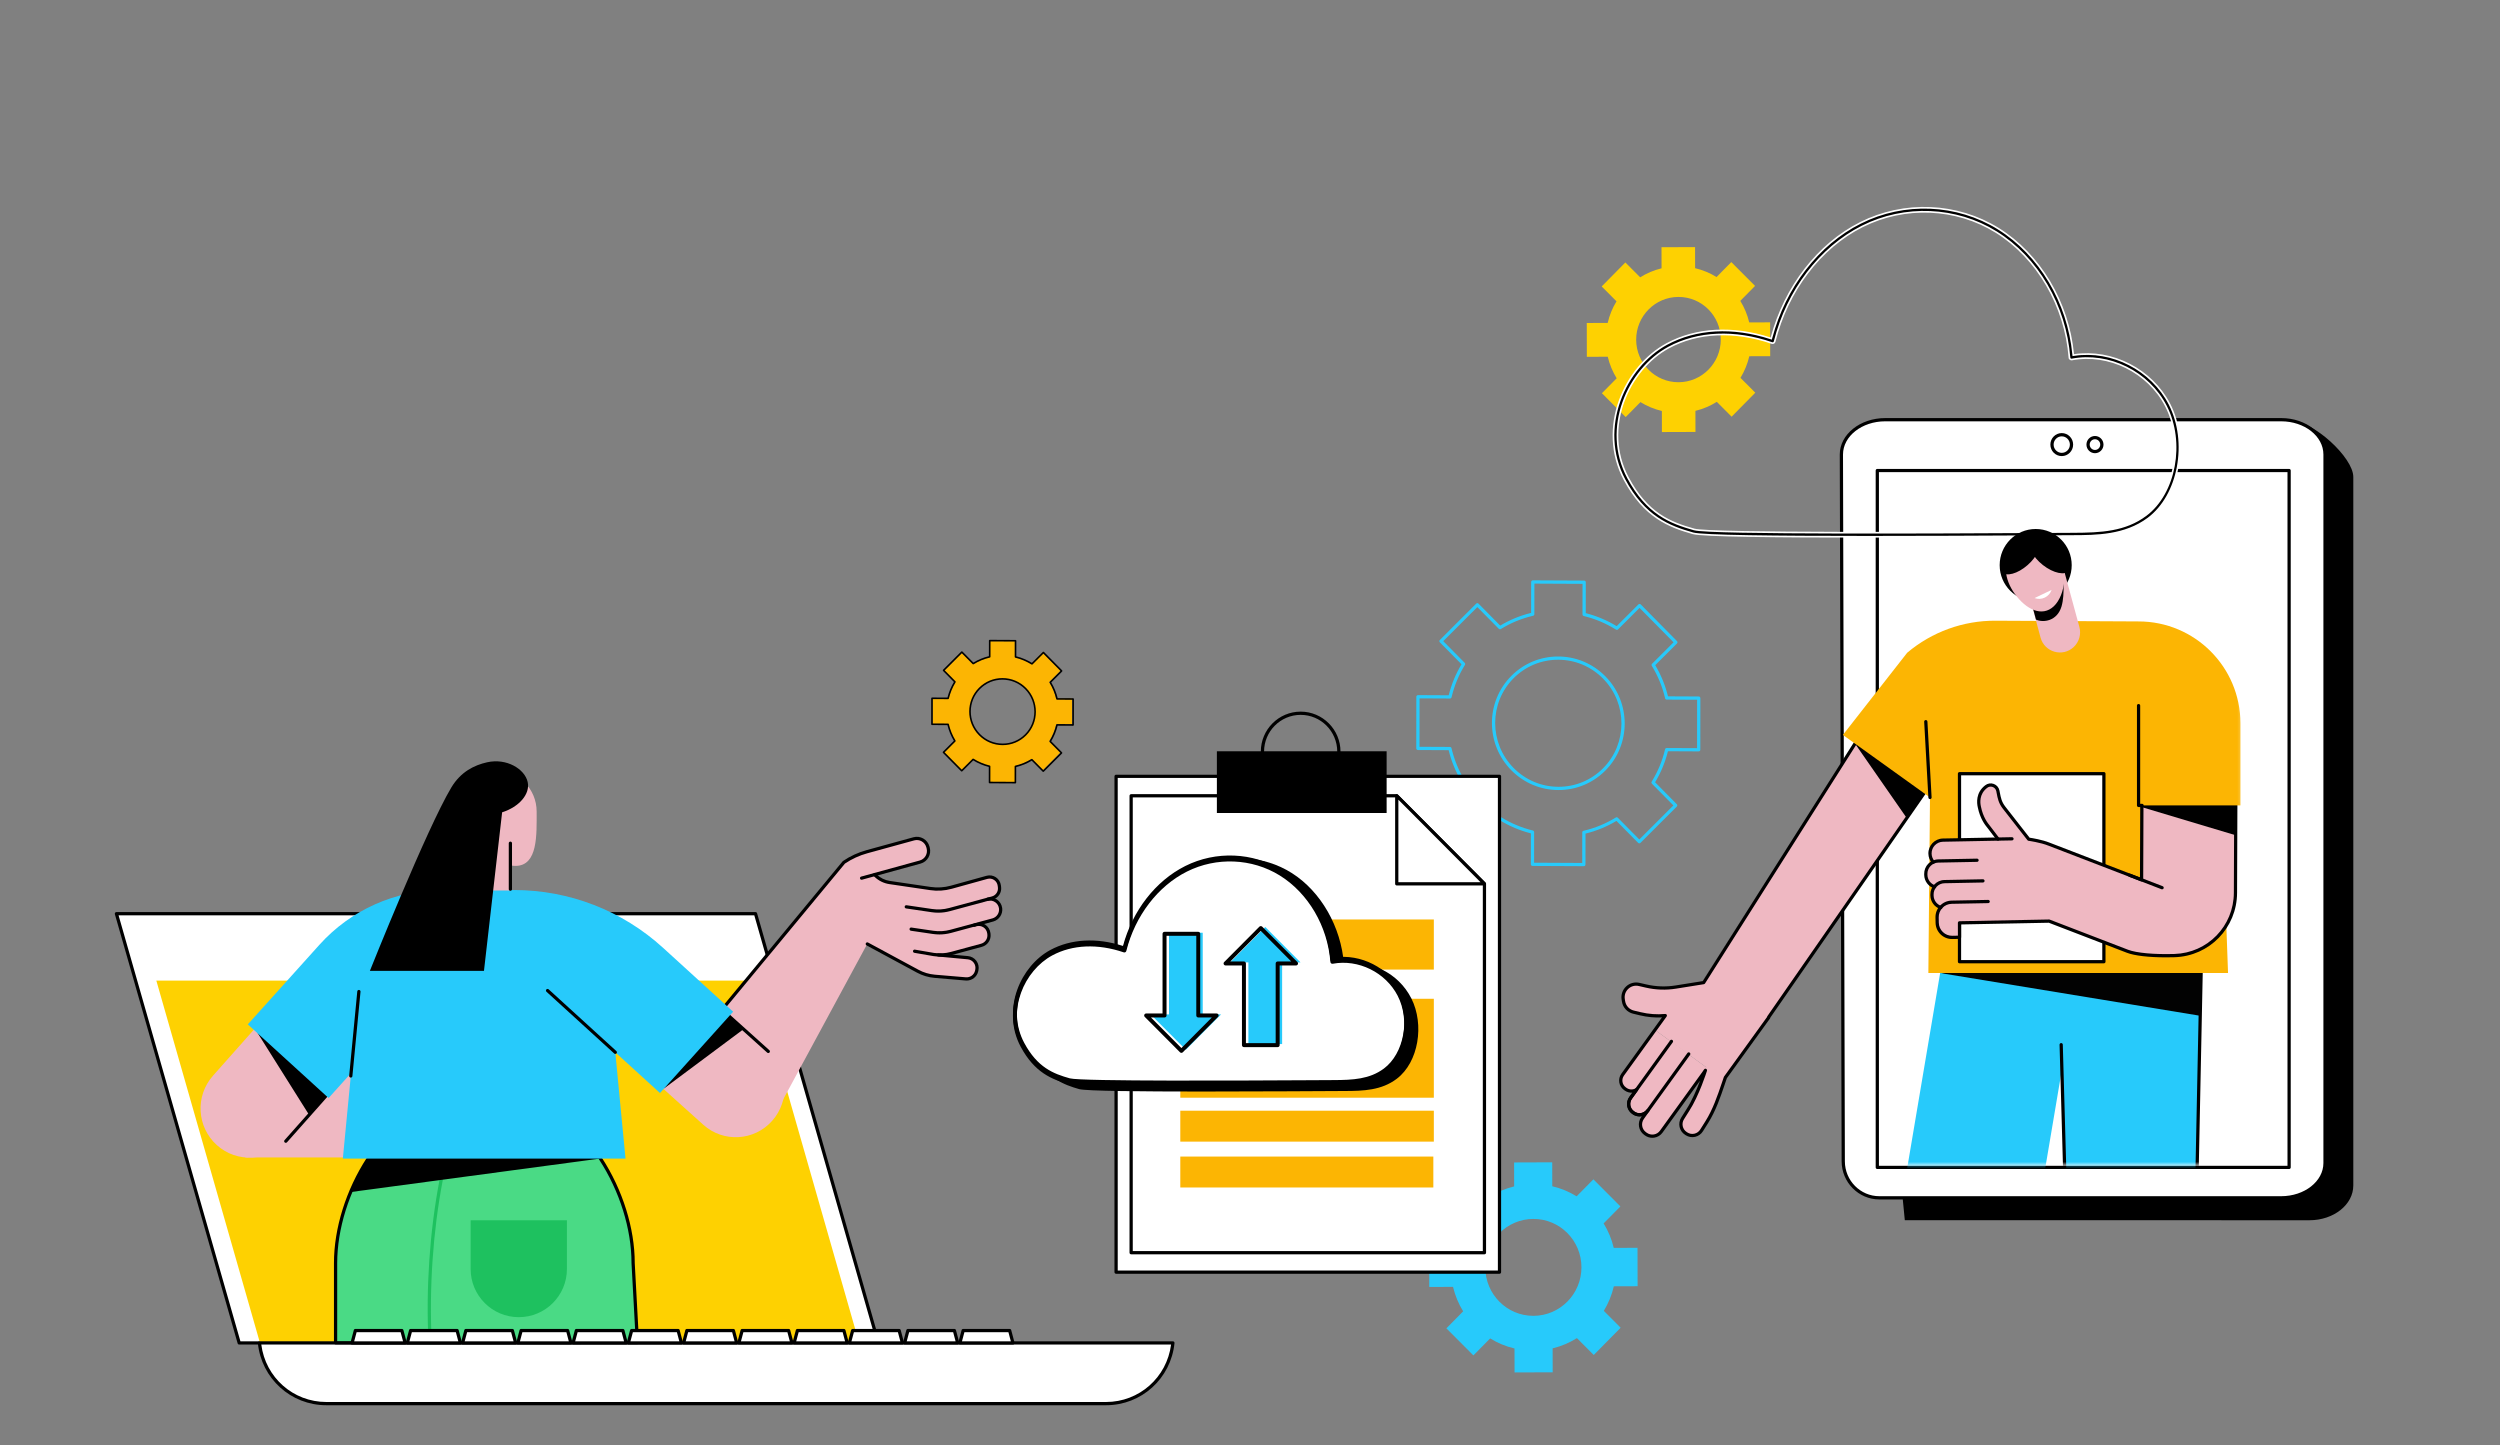
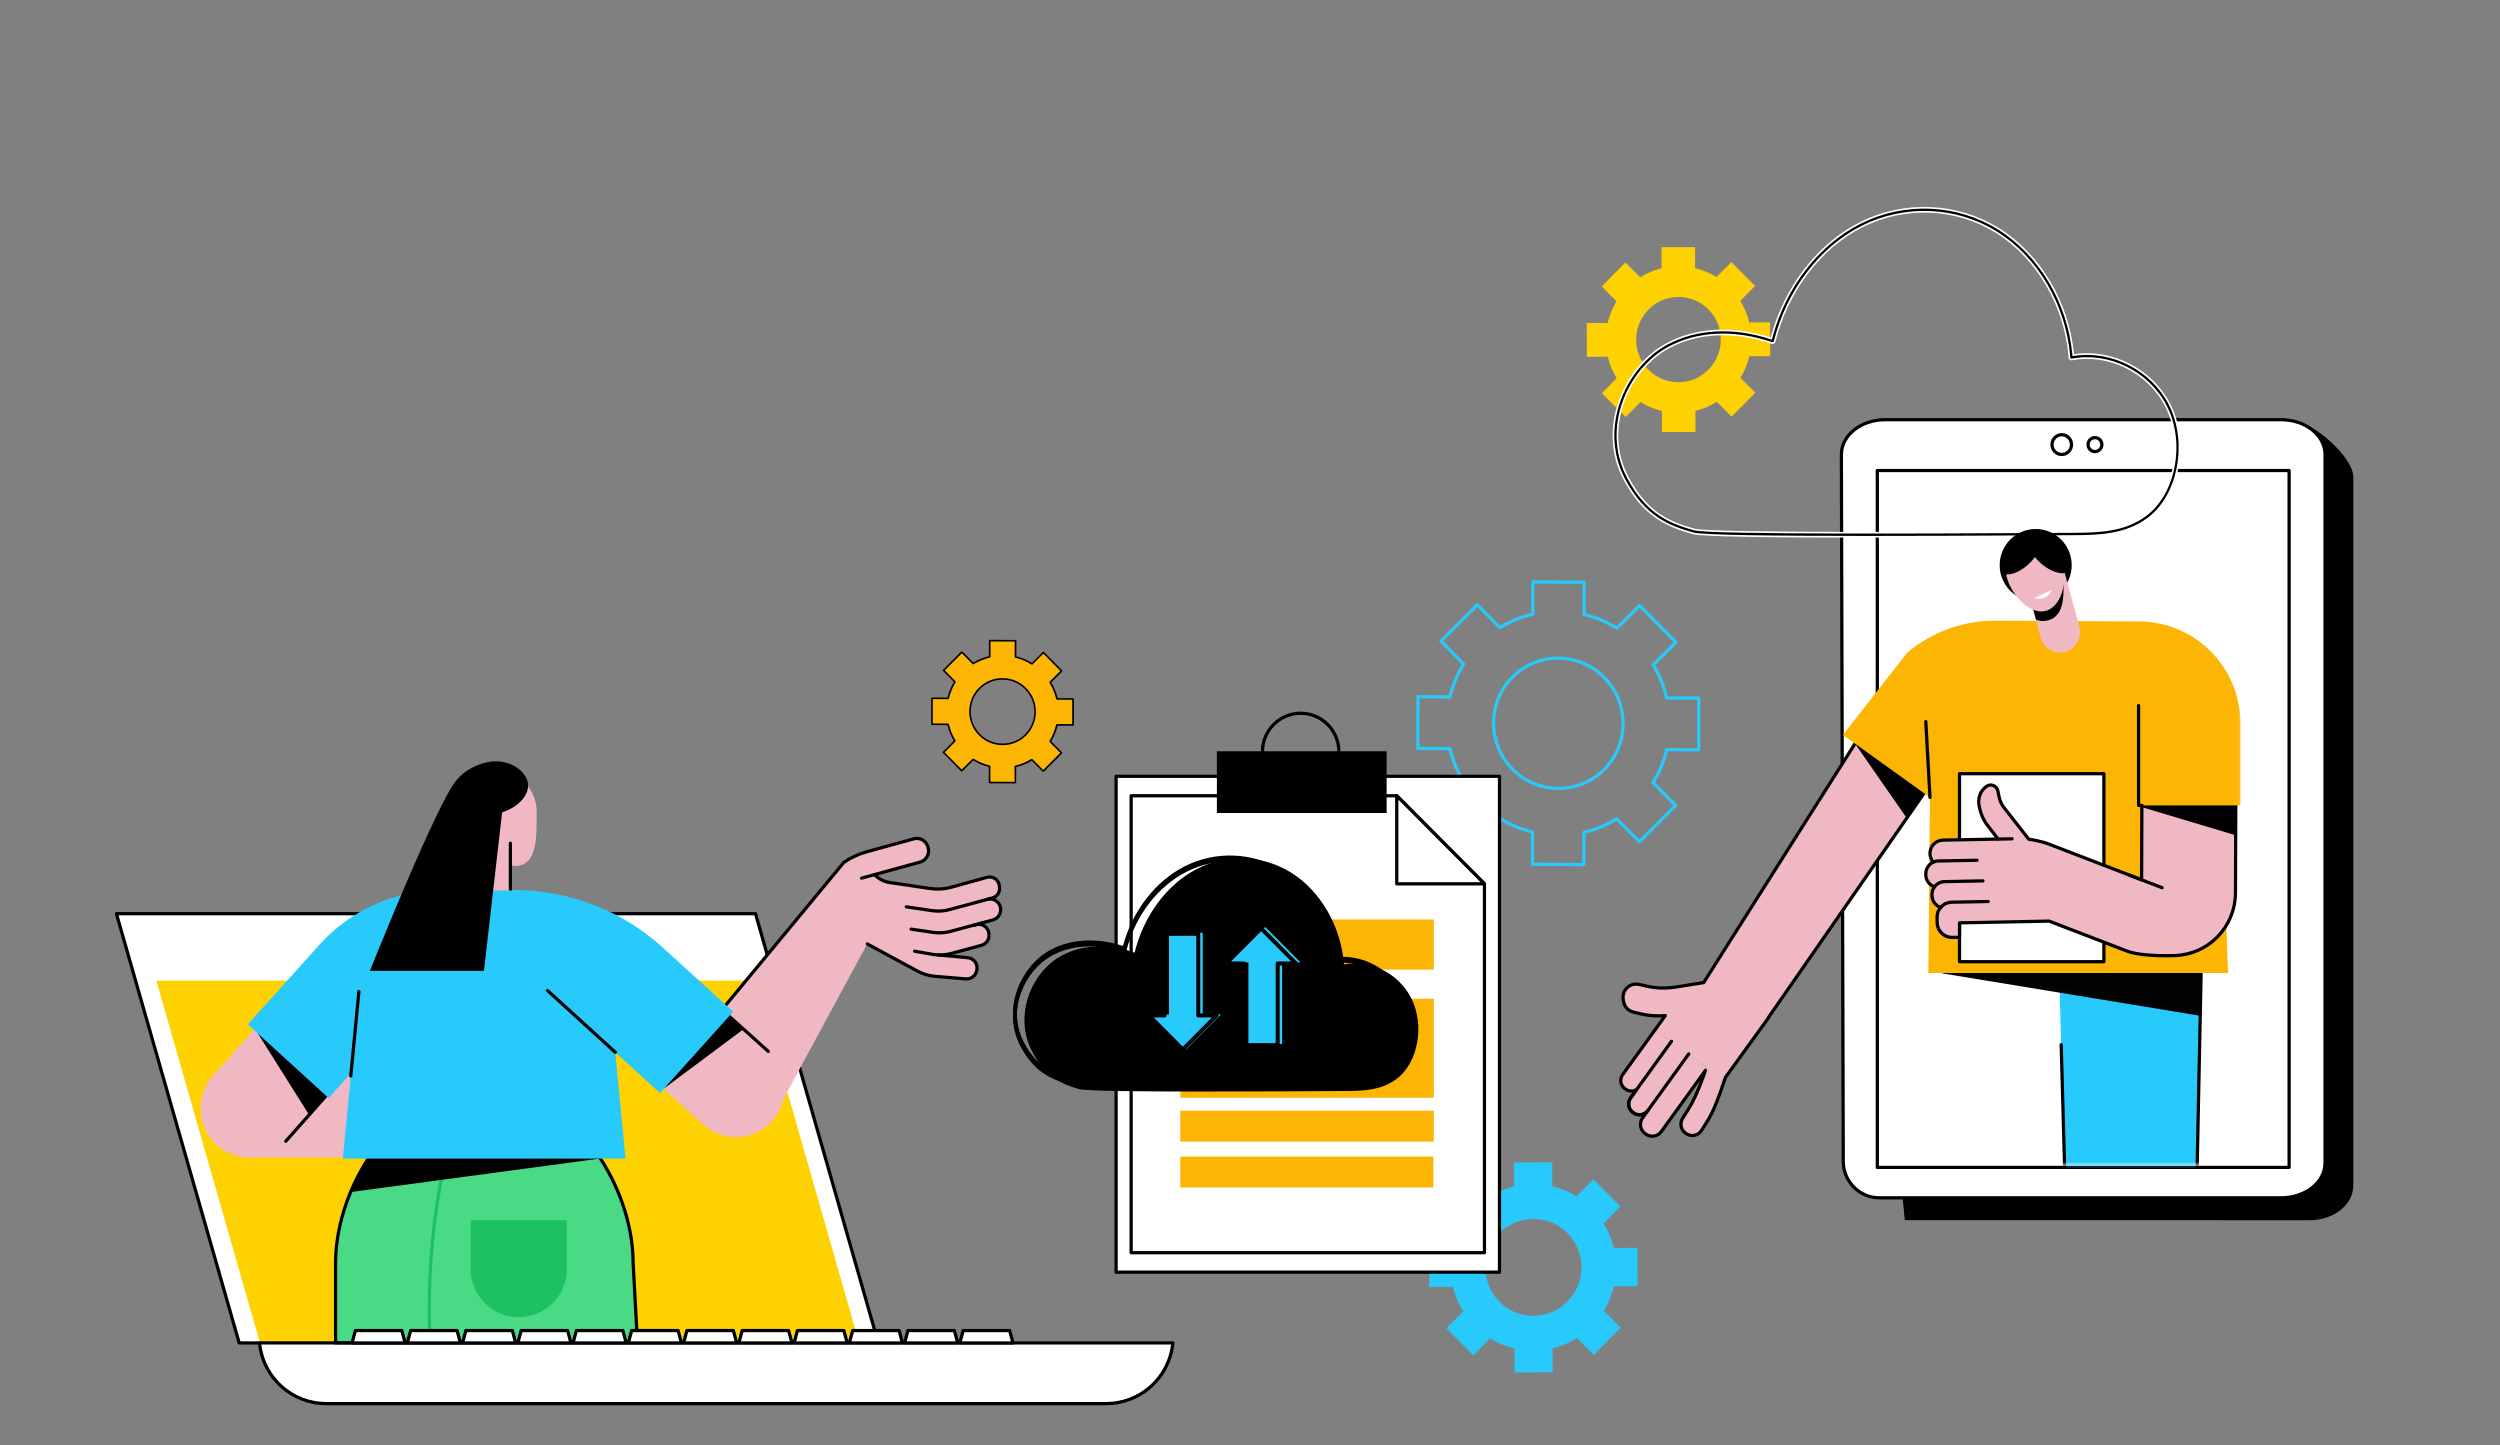
<svg xmlns="http://www.w3.org/2000/svg" width="737" height="426" viewBox="0 0 737 426" fill="none">
  <rect x="0" y="0" width="737" height="426" fill="#808080" stroke="none" />
  <path d="M274.907 206.056L274.923 213.662L279.614 213.646C280.025 215.385 280.708 217.016 281.614 218.491L278.303 221.856L283.636 227.215L286.947 223.85C288.411 224.759 290.029 225.44 291.753 225.844L291.762 230.585L299.289 230.558L299.279 225.818C300.999 225.401 302.614 224.708 304.074 223.79L307.399 227.132L312.709 221.734L309.384 218.393C310.286 216.911 310.96 215.275 311.364 213.534L316.055 213.518L316.039 205.912L311.347 205.928C310.937 204.189 310.254 202.558 309.348 201.083L312.659 197.718L307.326 192.359L304.015 195.724C302.551 194.815 300.933 194.134 299.209 193.73L299.199 188.989L291.673 189.016L291.683 193.756C289.963 194.173 288.348 194.866 286.888 195.784L283.563 192.442L278.253 197.84L281.578 201.181C280.676 202.663 280.001 204.299 279.598 206.04L274.907 206.056ZM295.459 200.196C300.701 200.177 304.959 204.457 304.969 209.755C304.981 215.053 300.741 219.362 295.499 219.38C290.257 219.398 285.999 215.119 285.989 209.821C285.98 204.525 290.219 200.214 295.459 200.196Z" fill="#FCB503" />
  <path d="M467.779 95.217L467.801 105.187L473.966 105.165C474.505 107.444 475.403 109.582 476.595 111.516L472.242 115.926L479.251 122.951L483.603 118.541C485.527 119.732 487.653 120.624 489.918 121.155L489.931 127.368L499.823 127.334L499.81 121.12C502.07 120.574 504.192 119.665 506.112 118.462L510.481 122.842L517.459 115.768L513.09 111.387C514.275 109.445 515.162 107.301 515.692 105.019L521.857 104.998L521.835 95.028L515.67 95.05C515.131 92.771 514.233 90.633 513.042 88.699L517.394 84.289L510.386 77.264L506.033 81.674C504.11 80.483 501.983 79.591 499.718 79.06L499.705 72.847L489.814 72.882L489.827 79.095C487.566 79.641 485.444 80.55 483.525 81.753L479.155 77.373L472.177 84.447L476.547 88.828C475.362 90.77 474.475 92.914 473.945 95.196L467.779 95.217ZM494.79 87.536C501.679 87.512 507.275 93.121 507.288 100.065C507.303 107.009 501.731 112.658 494.842 112.681C487.953 112.705 482.358 107.096 482.344 100.152C482.331 93.21 487.903 87.56 494.79 87.536Z" fill="#FED101" />
  <path d="M421.324 368.066L421.349 379.393L428.353 379.368C428.966 381.958 429.986 384.387 431.339 386.583L426.395 391.594L434.358 399.575L439.302 394.564C441.488 395.919 443.904 396.932 446.477 397.534L446.492 404.594L457.73 404.554L457.715 397.495C460.284 396.875 462.694 395.842 464.875 394.475L469.839 399.452L477.768 391.414L472.803 386.437C474.149 384.231 475.157 381.795 475.76 379.203L482.764 379.178L482.739 367.851L475.735 367.876C475.122 365.286 474.102 362.857 472.749 360.661L477.693 355.65L469.731 347.668L464.786 352.679C462.6 351.325 460.185 350.312 457.611 349.709L457.596 342.65L446.359 342.689L446.373 349.749C443.805 350.369 441.394 351.402 439.213 352.768L434.249 347.792L426.321 355.83L431.285 360.806C429.939 363.013 428.931 365.449 428.329 368.041L421.324 368.066ZM452.012 359.339C459.839 359.311 466.196 365.684 466.211 373.574C466.228 381.463 459.898 387.881 452.071 387.908C444.244 387.935 437.887 381.562 437.872 373.673C437.857 365.785 444.188 359.366 452.012 359.339Z" fill="#27CAFB" />
  <path d="M299.333 230.961H299.332L291.72 230.923C291.588 230.922 291.481 230.815 291.481 230.683L291.487 226.099C289.87 225.688 288.331 225.04 286.909 224.171L283.685 227.393C283.64 227.438 283.579 227.463 283.514 227.463C283.514 227.463 283.514 227.463 283.513 227.463C283.449 227.463 283.388 227.437 283.343 227.392L277.967 221.953C277.874 221.859 277.874 221.707 277.968 221.614L281.193 218.391C280.336 216.955 279.702 215.404 279.302 213.774L274.744 213.751C274.612 213.75 274.505 213.643 274.505 213.511L274.513 205.856C274.513 205.793 274.538 205.731 274.584 205.686C274.629 205.641 274.69 205.616 274.754 205.616H274.755L279.311 205.639C279.714 204.015 280.352 202.47 281.211 201.043L277.993 197.787C277.9 197.693 277.9 197.541 277.994 197.448L283.382 192.063C283.427 192.018 283.488 191.992 283.553 191.992C283.553 191.992 283.553 191.992 283.554 191.992C283.618 191.992 283.679 192.018 283.724 192.063L286.942 195.318C288.365 194.463 289.905 193.831 291.523 193.436L291.528 188.853C291.528 188.789 291.553 188.727 291.599 188.682C291.644 188.637 291.705 188.612 291.768 188.612H291.769L299.381 188.651C299.513 188.652 299.62 188.759 299.62 188.891L299.615 193.475C301.232 193.887 302.77 194.534 304.192 195.404L307.416 192.182C307.461 192.137 307.522 192.111 307.587 192.111C307.587 192.111 307.587 192.111 307.588 192.111C307.652 192.111 307.714 192.137 307.758 192.182L313.135 197.621C313.227 197.715 313.227 197.867 313.133 197.96L309.908 201.183C310.765 202.619 311.4 204.17 311.8 205.8L316.357 205.823C316.49 205.824 316.597 205.931 316.597 206.063L316.588 213.717C316.588 213.781 316.563 213.843 316.517 213.888C316.472 213.933 316.411 213.958 316.348 213.958H316.347L311.791 213.935C311.388 215.56 310.749 217.104 309.89 218.531L313.108 221.787C313.201 221.881 313.201 222.033 313.107 222.126L307.719 227.511C307.674 227.556 307.613 227.582 307.549 227.582C307.549 227.582 307.549 227.582 307.547 227.582C307.483 227.582 307.422 227.556 307.377 227.511L304.16 224.256C302.735 225.111 301.196 225.743 299.579 226.138L299.573 230.721C299.573 230.784 299.548 230.847 299.502 230.891C299.457 230.936 299.396 230.961 299.333 230.961ZM291.962 230.442L299.093 230.478L299.098 225.947C299.098 225.835 299.176 225.738 299.284 225.713C300.98 225.318 302.591 224.657 304.07 223.745C304.165 223.686 304.289 223.702 304.367 223.782L307.549 226.999L312.597 221.954L309.415 218.734C309.337 218.655 309.323 218.533 309.381 218.439C310.296 216.957 310.964 215.341 311.367 213.637C311.392 213.528 311.489 213.452 311.601 213.452H311.602L316.106 213.475L316.114 206.302L311.607 206.279C311.496 206.279 311.4 206.202 311.375 206.094C310.976 204.385 310.312 202.762 309.399 201.271C309.341 201.176 309.356 201.054 309.434 200.976L312.623 197.789L307.585 192.692L304.397 195.879C304.318 195.958 304.195 195.971 304.1 195.912C302.622 194.987 301.013 194.308 299.317 193.897C299.208 193.871 299.133 193.775 299.133 193.663L299.138 189.13L292.008 189.095L292.002 193.626C292.002 193.737 291.925 193.835 291.816 193.86C290.12 194.254 288.508 194.916 287.03 195.827C286.935 195.886 286.812 195.871 286.733 195.791L283.552 192.573L278.503 197.619L281.686 200.839C281.763 200.917 281.777 201.04 281.72 201.134C280.804 202.616 280.136 204.231 279.733 205.935C279.708 206.044 279.611 206.121 279.5 206.121H279.498L274.994 206.099L274.986 213.271L279.493 213.294C279.604 213.294 279.701 213.372 279.726 213.48C280.124 215.188 280.789 216.812 281.701 218.302C281.759 218.397 281.745 218.52 281.666 218.597L278.477 221.785L283.516 226.881L286.704 223.696C286.782 223.617 286.906 223.603 287.001 223.662C288.478 224.588 290.087 225.267 291.784 225.678C291.892 225.704 291.967 225.8 291.967 225.912L291.962 230.442ZM295.588 219.677C295.578 219.677 295.567 219.677 295.557 219.677C292.922 219.67 290.445 218.628 288.585 216.745C284.753 212.869 284.761 206.594 288.601 202.757C290.45 200.91 292.904 199.893 295.512 199.893C295.522 199.893 295.533 199.893 295.543 199.893C298.178 199.901 300.655 200.942 302.516 202.826C306.348 206.701 306.34 212.976 302.5 216.814C300.65 218.662 298.198 219.677 295.588 219.677ZM295.512 200.375C293.031 200.375 290.698 201.341 288.941 203.098C285.288 206.749 285.281 212.719 288.927 216.407C290.698 218.199 293.052 219.189 295.559 219.196C295.569 219.196 295.579 219.196 295.589 219.196C298.07 219.196 300.404 218.23 302.16 216.474C305.814 212.822 305.82 206.852 302.175 203.163C300.404 201.372 298.048 200.382 295.542 200.374C295.531 200.375 295.521 200.375 295.512 200.375Z" fill="black" />
  <path d="M466.919 255.355H466.917L451.771 255.279C451.508 255.276 451.295 255.063 451.295 254.8L451.306 245.679C448.089 244.861 445.028 243.571 442.197 241.842L435.782 248.254C435.693 248.343 435.571 248.393 435.443 248.393C435.443 248.393 435.443 248.393 435.441 248.393C435.313 248.393 435.191 248.341 435.102 248.252L424.404 237.43C424.219 237.242 424.219 236.94 424.406 236.755L430.823 230.342C429.119 227.484 427.856 224.398 427.06 221.155L417.991 221.109C417.728 221.107 417.515 220.894 417.515 220.631L417.532 205.4C417.532 205.274 417.582 205.15 417.674 205.061C417.763 204.972 417.884 204.922 418.01 204.922H418.013L427.078 204.968C427.88 201.736 429.15 198.663 430.86 195.822L424.456 189.343C424.271 189.156 424.271 188.854 424.458 188.669L435.18 177.949C435.269 177.86 435.391 177.808 435.519 177.808C435.519 177.808 435.519 177.808 435.521 177.808C435.649 177.808 435.771 177.86 435.86 177.949L442.262 184.426C445.097 182.725 448.16 181.466 451.378 180.679L451.388 171.559C451.388 171.433 451.438 171.309 451.53 171.22C451.619 171.131 451.741 171.057 451.869 171.081L467.014 171.157C467.277 171.159 467.491 171.372 467.491 171.636L467.48 180.757C470.699 181.577 473.76 182.864 476.588 184.593L483.003 178.182C483.093 178.093 483.214 178.041 483.343 178.041C483.343 178.041 483.343 178.041 483.345 178.041C483.473 178.041 483.595 178.093 483.684 178.182L494.382 189.004C494.566 189.191 494.566 189.493 494.379 189.678L487.962 196.092C489.666 198.95 490.929 202.036 491.725 205.279L500.795 205.324C501.058 205.326 501.271 205.54 501.271 205.803L501.253 221.033C501.253 221.159 501.203 221.283 501.112 221.373C501.021 221.462 500.895 221.503 500.773 221.512L491.708 221.466C490.906 224.698 489.634 227.771 487.925 230.611L494.329 237.09C494.514 237.277 494.514 237.58 494.327 237.764L483.606 248.48C483.517 248.569 483.395 248.621 483.267 248.621C483.267 248.621 483.267 248.621 483.264 248.621C483.136 248.621 483.014 248.569 482.925 248.48L476.523 242.003C473.69 243.704 470.627 244.961 467.408 245.748L467.397 254.868C467.397 254.994 467.347 255.118 467.256 255.207C467.167 255.305 467.045 255.355 466.919 255.355ZM452.252 254.324L466.441 254.396L466.451 245.381C466.451 245.159 466.606 244.965 466.821 244.915C470.197 244.13 473.404 242.814 476.345 241.001C476.534 240.883 476.78 240.914 476.936 241.072L483.267 247.475L493.312 237.436L486.98 231.029C486.825 230.872 486.797 230.629 486.912 230.442C488.734 227.493 490.062 224.278 490.864 220.888C490.914 220.67 491.108 220.518 491.329 220.518H491.332L500.295 220.561L500.31 206.29L491.343 206.244C491.121 206.244 490.929 206.09 490.879 205.874C490.086 202.475 488.762 199.245 486.949 196.279C486.834 196.09 486.862 195.846 487.019 195.692L493.364 189.35L483.338 179.208L476.995 185.546C476.838 185.705 476.593 185.731 476.404 185.613C473.464 183.771 470.262 182.423 466.886 181.603C466.671 181.551 466.521 181.359 466.521 181.138L466.532 172.118L452.343 172.047L452.332 181.061C452.332 181.283 452.178 181.477 451.962 181.527C448.586 182.312 445.382 183.628 442.439 185.442C442.249 185.559 442.004 185.529 441.847 185.37L435.517 178.967L425.471 189.006L431.804 195.413C431.958 195.57 431.986 195.814 431.871 196.001C430.05 198.95 428.721 202.164 427.919 205.555C427.869 205.772 427.676 205.924 427.454 205.924H427.452L418.489 205.879L418.474 220.15L427.441 220.194C427.663 220.194 427.854 220.348 427.904 220.563C428.697 223.963 430.019 227.192 431.834 230.159C431.95 230.348 431.921 230.592 431.765 230.746L425.419 237.088L435.445 247.229L441.789 240.892C441.945 240.733 442.193 240.707 442.38 240.824C445.321 242.667 448.521 244.017 451.897 244.835C452.112 244.887 452.262 245.079 452.262 245.3L452.252 254.324ZM459.467 232.904C459.447 232.904 459.425 232.904 459.406 232.904C454.162 232.888 449.234 230.816 445.53 227.068C437.906 219.356 437.921 206.871 445.562 199.235C449.241 195.559 454.123 193.536 459.315 193.536C459.334 193.536 459.354 193.536 459.375 193.536C464.619 193.552 469.547 195.624 473.251 199.372C480.875 207.084 480.86 219.57 473.219 227.205C469.543 230.881 464.66 232.904 459.467 232.904ZM459.317 194.493C454.38 194.493 449.736 196.416 446.241 199.911C438.971 207.177 438.958 219.056 446.212 226.394C449.736 229.959 454.423 231.929 459.41 231.945C459.43 231.945 459.449 231.945 459.469 231.945C464.406 231.945 469.049 230.022 472.545 226.527C479.814 219.261 479.827 207.382 472.573 200.041C469.049 196.477 464.362 194.506 459.375 194.491C459.356 194.493 459.336 194.493 459.317 194.493Z" fill="#27CAFB" />
  <path d="M551.176 253.471V140.587C551.176 134.926 556.96 130.337 564.095 130.337L674.831 123.895C681.966 123.895 693.753 134.926 693.753 140.587V349.479C693.753 355.14 687.968 359.729 680.833 359.729L561.536 359.711L551.176 253.471Z" fill="black" />
  <path d="M542.841 133.976C542.841 128.315 548.626 123.726 555.76 123.726H672.499C679.633 123.726 685.418 128.315 685.418 133.976V342.867C685.418 348.528 679.633 353.117 672.499 353.117H554.026C548.163 353.117 543.406 348.313 543.391 342.375L542.841 133.976Z" fill="white" />
  <path d="M672.499 353.596H554.026C547.915 353.596 542.928 348.563 542.913 342.375L542.363 133.978C542.363 133.978 542.363 133.978 542.363 133.976C542.363 128.06 548.373 123.247 555.76 123.247H672.499C679.888 123.247 685.896 128.06 685.896 133.976V342.867C685.898 348.783 679.888 353.596 672.499 353.596ZM543.319 133.976L543.869 342.373C543.884 348.034 548.441 352.639 554.026 352.639H672.499C679.359 352.639 684.94 348.256 684.94 342.867V133.976C684.94 128.589 679.359 124.204 672.499 124.204H555.76C548.902 124.204 543.321 128.586 543.319 133.976Z" fill="black" />
  <path d="M674.831 138.713H553.43V344.15H674.831V138.713Z" fill="white" />
  <path d="M674.831 344.629H553.43C553.165 344.629 552.952 344.416 552.952 344.15V138.713C552.952 138.447 553.167 138.234 553.43 138.234H674.831C675.096 138.234 675.309 138.447 675.309 138.713V344.15C675.309 344.416 675.094 344.629 674.831 344.629ZM553.908 343.672H674.353V139.193H553.908V343.672Z" fill="black" />
  <path d="M607.806 133.98C609.394 133.98 610.682 132.676 610.682 131.068C610.682 129.46 609.394 128.156 607.806 128.156C606.217 128.156 604.929 129.46 604.929 131.068C604.929 132.676 606.217 133.98 607.806 133.98Z" fill="white" />
  <path d="M607.806 134.458C605.956 134.458 604.451 132.936 604.451 131.066C604.451 129.195 605.956 127.673 607.806 127.673C609.655 127.673 611.16 129.195 611.16 131.066C611.16 132.938 609.655 134.458 607.806 134.458ZM607.806 128.634C606.484 128.634 605.408 129.726 605.408 131.068C605.408 132.41 606.484 133.501 607.806 133.501C609.127 133.501 610.203 132.41 610.203 131.068C610.203 129.726 609.127 128.634 607.806 128.634Z" fill="black" />
  <path d="M617.597 133.127C618.719 133.127 619.629 132.205 619.629 131.068C619.629 129.93 618.719 129.008 617.597 129.008C616.474 129.008 615.564 129.93 615.564 131.068C615.564 132.205 616.474 133.127 617.597 133.127Z" fill="white" />
  <path d="M617.597 133.606C616.212 133.606 615.084 132.466 615.084 131.068C615.084 129.667 616.21 128.53 617.597 128.53C618.984 128.53 620.11 129.669 620.11 131.068C620.11 132.466 618.982 133.606 617.597 133.606ZM617.597 129.487C616.74 129.487 616.042 130.196 616.042 131.068C616.042 131.94 616.74 132.649 617.597 132.649C618.455 132.649 619.151 131.94 619.151 131.068C619.153 130.196 618.455 129.487 617.597 129.487Z" fill="black" />
  <path d="M442.049 228.861H329.023V375.029H442.049V228.861Z" fill="white" />
  <path d="M442.051 375.507H329.023C328.758 375.507 328.545 375.294 328.545 375.029V228.861C328.545 228.595 328.76 228.382 329.023 228.382H442.049C442.314 228.382 442.527 228.595 442.527 228.861V375.029C442.529 375.294 442.314 375.507 442.051 375.507ZM329.504 374.55H441.572V229.339H329.504V374.55Z" fill="black" />
  <path d="M333.46 369.292H437.614V260.557L411.764 234.598H333.46V369.292Z" fill="white" />
  <path d="M437.614 369.77H333.46C333.195 369.77 332.982 369.557 332.982 369.292V234.598C332.982 234.333 333.197 234.119 333.46 234.119H411.764C411.89 234.119 412.014 234.169 412.103 234.261L437.955 260.22C438.044 260.309 438.094 260.431 438.094 260.557V369.294C438.092 369.557 437.879 369.77 437.614 369.77ZM333.939 368.813H437.136V260.755L411.564 235.076H333.939V368.813Z" fill="black" />
  <path d="M422.694 271.059H347.954V285.833H422.694V271.059Z" fill="#FCB503" />
  <path d="M422.694 294.439H347.954V323.606H422.694V294.439Z" fill="#FCB503" />
  <path d="M422.694 327.436H347.954V336.553H422.694V327.436Z" fill="#FCB503" />
  <path d="M422.549 340.955H347.954V350.072H422.549V340.955Z" fill="#FCB503" />
  <path d="M408.777 221.477H358.736V239.674H408.777V221.477Z" fill="black" />
  <path d="M383.434 233.367C376.958 233.367 371.69 228.078 371.69 221.577C371.69 215.076 376.958 209.787 383.434 209.787C389.908 209.787 395.177 215.076 395.177 221.577C395.177 228.078 389.91 233.367 383.434 233.367ZM383.434 210.744C377.486 210.744 372.649 215.603 372.649 221.577C372.649 227.551 377.488 232.41 383.434 232.41C389.382 232.41 394.219 227.551 394.219 221.577C394.219 215.603 389.382 210.744 383.434 210.744Z" fill="black" />
  <path d="M437.614 260.557H411.764V234.598L437.614 260.557Z" fill="white" />
  <path d="M437.614 261.035H411.762C411.497 261.035 411.284 260.822 411.284 260.557V234.598C411.284 234.404 411.401 234.23 411.579 234.156C411.758 234.08 411.964 234.124 412.101 234.261L437.953 260.22C438.09 260.357 438.129 260.564 438.055 260.742C437.981 260.918 437.807 261.035 437.614 261.035ZM412.242 260.076H436.462L412.242 235.755V260.076Z" fill="black" />
  <path d="M70.515 395.899H258.922L222.725 269.359H34.317L70.515 395.899Z" fill="white" />
  <path d="M258.922 396.377H70.515C70.302 396.377 70.113 396.236 70.054 396.029L33.859 269.489C33.817 269.346 33.846 269.189 33.937 269.069C34.028 268.95 34.169 268.878 34.319 268.878H222.727C222.94 268.878 223.129 269.019 223.188 269.226L259.385 395.766C259.426 395.91 259.398 396.066 259.307 396.186C259.216 396.308 259.072 396.377 258.922 396.377ZM70.876 395.42H258.287L222.364 269.837H34.952L70.876 395.42Z" fill="black" />
  <path d="M76.547 395.562H253.185L222.727 289.08H46.087L76.547 395.562Z" fill="#FED101" />
  <path d="M345.767 395.899H76.493C77.521 406.058 86.039 413.787 96.208 413.787H326.05C336.219 413.787 344.739 406.058 345.767 395.899Z" fill="white" />
  <path d="M326.052 414.265H96.208C85.754 414.265 77.073 406.39 76.017 395.947C76.004 395.812 76.047 395.677 76.139 395.577C76.23 395.477 76.358 395.42 76.493 395.42H345.767C345.902 395.42 346.032 395.477 346.121 395.577C346.213 395.677 346.256 395.812 346.243 395.947C345.187 406.39 336.506 414.265 326.052 414.265ZM77.03 396.377C78.269 406.066 86.423 413.309 96.21 413.309H326.052C335.837 413.309 343.991 406.068 345.232 396.377H77.03Z" fill="black" />
  <path d="M127.738 299.868C129.592 299.868 131.095 298.358 131.095 296.497C131.095 294.635 129.592 293.126 127.738 293.126C125.885 293.126 124.382 294.635 124.382 296.497C124.382 298.358 125.885 299.868 127.738 299.868Z" fill="white" />
  <path d="M127.738 300.346C125.623 300.346 123.904 298.619 123.904 296.497C123.904 294.374 125.623 292.647 127.738 292.647C129.854 292.647 131.573 294.374 131.573 296.497C131.573 298.619 129.854 300.346 127.738 300.346ZM127.738 293.604C126.151 293.604 124.86 294.9 124.86 296.494C124.86 298.089 126.151 299.387 127.738 299.387C129.325 299.387 130.617 298.091 130.617 296.494C130.617 294.902 129.325 293.604 127.738 293.604Z" fill="black" />
  <path d="M98.93 395.992V372.369C98.93 361.923 102.532 350.829 108.556 341.564C108.632 341.445 108.71 341.327 108.788 341.212C109.21 340.572 109.643 339.942 110.093 339.324C110.26 339.089 110.428 338.861 110.599 338.626C110.934 338.165 111.282 337.708 111.638 337.258C111.988 336.808 112.345 336.362 112.717 335.927C112.838 335.783 112.96 335.64 113.082 335.496C113.199 335.353 113.325 335.209 113.454 335.064C113.58 334.92 113.704 334.776 113.83 334.635C114.034 334.409 114.234 334.185 114.436 333.963C114.571 333.815 114.708 333.672 114.843 333.528C115.66 332.654 116.504 331.812 117.369 331.007C117.63 330.766 117.895 330.529 118.158 330.292C118.347 330.122 118.541 329.955 118.734 329.787C118.901 329.639 119.073 329.496 119.245 329.348C119.523 329.117 119.806 328.887 120.088 328.661C120.886 328.024 121.699 327.412 122.525 326.836C122.975 326.523 123.43 326.216 123.886 325.927C124.343 325.631 124.808 325.348 125.273 325.074C125.506 324.937 125.741 324.8 125.977 324.672C126.212 324.539 126.449 324.409 126.684 324.283C126.923 324.152 127.16 324.03 127.399 323.909C128.117 323.541 128.847 323.2 129.582 322.884C129.808 322.784 130.032 322.691 130.26 322.597C130.545 322.482 130.832 322.367 131.117 322.26C131.349 322.173 131.577 322.088 131.81 322.008C131.814 322.003 131.821 322.003 131.825 322.001C132.071 321.914 132.319 321.829 132.564 321.749C132.819 321.666 133.071 321.584 133.325 321.508C133.597 321.425 133.869 321.347 134.143 321.271C134.38 321.203 134.619 321.14 134.858 321.079C135.584 320.892 136.317 320.733 137.051 320.601C137.167 320.579 137.28 320.557 137.395 320.54C137.645 320.496 137.895 320.453 138.149 320.418C138.321 320.392 138.493 320.368 138.666 320.346C138.966 320.307 139.266 320.27 139.566 320.242C139.832 320.214 140.099 320.192 140.364 320.17C140.608 320.153 140.851 320.133 141.09 320.124C141.151 320.12 141.212 320.118 141.273 320.118C141.456 320.107 141.64 320.1 141.823 320.096C142.145 320.081 142.466 320.079 142.788 320.079C142.977 320.079 143.166 320.079 143.356 320.083C156.936 320.327 169.025 329.324 176.955 341.471C176.96 341.475 176.96 341.477 176.962 341.482C176.984 341.51 177.001 341.538 177.018 341.569C183.042 350.836 186.644 361.927 186.644 372.373L187.916 395.942L98.93 395.992Z" fill="#4ADA85" />
  <path d="M126.804 396.329C126.549 396.329 126.338 396.129 126.325 395.875C125.532 379.727 126.66 363.082 129.586 347.745C129.993 345.618 130.43 343.502 130.89 341.46C131.799 337.408 132.843 333.356 133.988 329.418L135.858 322.993C135.932 322.739 136.199 322.593 136.451 322.667C136.706 322.741 136.851 323.006 136.777 323.261L134.908 329.685C133.767 333.604 132.73 337.636 131.825 341.671C131.369 343.704 130.932 345.807 130.527 347.926C127.614 363.189 126.493 379.755 127.282 395.829C127.295 396.092 127.09 396.319 126.827 396.332C126.821 396.329 126.812 396.329 126.804 396.329Z" fill="#1EC15F" />
  <path d="M98.93 396.329C98.804 396.329 98.682 396.279 98.591 396.19C98.502 396.101 98.449 395.979 98.449 395.851V372.369C98.449 362.11 101.986 350.788 108.152 341.303C108.225 341.186 108.308 341.062 108.391 340.942C108.836 340.266 109.267 339.642 109.704 339.041C117.825 327.878 133.401 316.338 150.56 320.544C160.775 323.05 170.29 330.385 177.355 341.203C177.381 341.24 177.405 341.277 177.429 341.314C183.59 350.788 187.125 362.112 187.125 372.369L188.397 395.74C188.403 395.871 188.357 396.001 188.266 396.095C188.175 396.19 188.051 396.245 187.918 396.245L98.93 396.329ZM143.253 320.616C129.419 320.616 117.286 330.251 110.48 339.605C110.051 340.192 109.63 340.805 109.188 341.475C109.108 341.592 109.034 341.706 108.96 341.821C102.888 351.16 99.408 362.293 99.408 372.371V395.372L187.414 395.29L186.168 372.397C186.168 362.293 182.688 351.16 176.618 341.827C176.601 341.799 176.59 341.782 176.579 341.764C176.573 341.753 176.564 341.745 176.558 341.734C176.558 341.732 176.555 341.732 176.555 341.729C169.623 331.114 160.31 323.922 150.332 321.475C147.936 320.888 145.571 320.616 143.253 320.616Z" fill="black" />
  <path d="M176.986 341.532C169.864 324.474 160.114 320.077 142.788 320.077C125.46 320.077 110.491 334.361 103.369 351.418L176.986 341.532Z" fill="black" />
  <path d="M152.936 388.302C145.099 388.302 138.745 381.945 138.745 374.104V359.729H167.127V374.104C167.127 381.947 160.773 388.302 152.936 388.302Z" fill="#1EC15F" />
  <path d="M120.091 316.136H72.311V341.212H120.091V316.136Z" fill="#EFB8C2" />
  <path d="M63.93 337.582C58.004 332.251 57.489 323.095 62.785 317.127L81.667 295.844C86.96 289.876 96.058 289.361 101.984 294.689C107.91 300.02 108.425 309.176 103.13 315.144L84.247 336.427C78.954 342.395 69.856 342.913 63.93 337.582Z" fill="#EFB8C2" />
  <path d="M91.126 328.674L75.121 303.223L91.252 285.039L112.717 304.339L91.126 328.674Z" fill="black" />
  <path d="M84.247 336.906C84.134 336.906 84.021 336.866 83.93 336.786C83.732 336.61 83.715 336.307 83.891 336.11L102.773 314.826C102.949 314.628 103.252 314.611 103.449 314.787C103.647 314.963 103.665 315.266 103.489 315.464L84.606 336.747C84.51 336.853 84.38 336.906 84.247 336.906Z" fill="black" />
  <path d="M227.638 330.414C222.344 336.381 213.246 336.897 207.32 331.568L186.179 312.558C180.253 307.227 179.738 298.071 185.034 292.103C190.327 286.136 199.425 285.62 205.351 290.949L226.492 309.959C232.418 315.29 232.931 324.446 227.638 330.414Z" fill="#EFB8C2" />
  <path d="M258.044 273.863L228.685 328.16L206.364 305.703L244.148 259.502L258.044 273.863Z" fill="#EFB8C2" />
  <path d="M226.492 310.437C226.379 310.437 226.264 310.396 226.172 310.316L205.031 291.305C204.836 291.129 204.818 290.825 204.994 290.629C205.17 290.433 205.472 290.418 205.67 290.592L226.811 309.602C227.007 309.778 227.024 310.083 226.848 310.279C226.753 310.385 226.622 310.437 226.492 310.437Z" fill="black" />
  <path d="M219.198 303.402L195.82 320.829L175.447 302.906L194.618 281.299L219.198 303.402Z" fill="black" />
  <path d="M290.922 258.415L280.42 261.329C278.407 261.888 276.3 262.018 274.233 261.714L260.679 259.717C260.026 259.52 259.426 259.172 258.933 258.693L257.805 257.595L271.22 253.908C273.02 253.413 274.081 251.547 273.587 249.737L273.507 249.439C273.013 247.63 271.155 246.566 269.352 247.062L255.546 250.857C253.12 251.525 250.82 252.584 248.735 253.998L228.838 278.039L248.683 289.18L255.022 277.695L270.511 286.088C272.057 286.923 273.755 287.43 275.502 287.58L284.691 288.358C286.178 288.484 287.531 287.493 287.865 286.033L287.924 285.775C288.335 283.978 287.057 282.236 285.228 282.099L277.796 281.536C277.172 281.486 276.552 281.388 275.944 281.251C277.441 281.383 278.952 281.253 280.409 280.859L289.311 278.443C290.752 278.052 291.687 276.655 291.504 275.17L291.472 274.907C291.248 273.078 289.454 271.879 287.687 272.375L280.509 274.393C278.774 274.874 276.959 274.987 275.178 274.726L272.542 274.337L272.531 274.291L275.042 274.644C276.778 274.898 278.546 274.794 280.241 274.335L292.644 270.981C294.15 270.572 295.128 269.115 294.939 267.56C294.711 265.703 292.937 264.472 291.141 264.881L292.502 264.513C293.891 264.137 294.794 262.793 294.617 261.357L294.557 260.864C294.344 259.098 292.622 257.943 290.922 258.415ZM280.346 267.862C279.457 268.11 278.546 268.258 277.628 268.31C278.394 268.247 279.152 268.117 279.898 267.917L289.933 265.202L280.346 267.862Z" fill="#EFB8C2" />
  <path d="M276.602 269.065C275.959 269.065 275.311 269.017 274.665 268.922L267.102 267.81C266.842 267.771 266.659 267.53 266.698 267.266C266.737 267.005 266.981 266.823 267.242 266.862L274.805 267.973C276.485 268.219 278.168 268.121 279.809 267.675L292.415 264.265C293.567 263.954 294.326 262.821 294.181 261.631L294.12 261.138C294.035 260.435 293.648 259.809 293.063 259.417C292.481 259.028 291.761 258.913 291.087 259.1L280.585 262.014C278.494 262.595 276.346 262.73 274.2 262.412L262.192 260.642C260.516 260.394 258.985 259.637 257.77 258.454L257.544 258.234C257.355 258.049 257.35 257.747 257.535 257.558C257.72 257.369 258.022 257.364 258.211 257.549L258.437 257.769C259.507 258.811 260.855 259.478 262.331 259.696L274.339 261.466C276.352 261.762 278.368 261.636 280.328 261.092L290.831 258.178C291.774 257.917 292.781 258.078 293.596 258.621C294.413 259.167 294.95 260.044 295.072 261.022L295.133 261.516C295.337 263.176 294.276 264.757 292.667 265.192L280.061 268.602C278.922 268.911 277.765 269.065 276.602 269.065Z" fill="black" />
  <path d="M276.95 275.479C276.307 275.479 275.659 275.431 275.013 275.337L268.535 274.385C268.274 274.346 268.094 274.104 268.131 273.841C268.17 273.58 268.411 273.395 268.674 273.436L275.152 274.389C276.833 274.635 278.518 274.537 280.157 274.093L292.559 270.737C293.828 270.394 294.663 269.148 294.504 267.836C294.411 267.075 294.015 266.416 293.391 265.977C292.778 265.546 292.011 265.396 291.285 265.559C291.028 265.62 290.77 265.457 290.711 265.198C290.652 264.941 290.813 264.685 291.072 264.626C292.061 264.4 293.107 264.607 293.941 265.194C294.778 265.781 295.328 266.703 295.454 267.721C295.672 269.502 294.535 271.196 292.809 271.664L280.407 275.02C279.272 275.324 278.113 275.479 276.95 275.479Z" fill="black" />
  <path d="M213.996 296.731C213.89 296.731 213.781 296.694 213.692 296.621C213.488 296.451 213.459 296.151 213.629 295.946L248.407 253.917C248.435 253.882 248.47 253.852 248.507 253.826C250.637 252.379 252.976 251.301 255.459 250.62L269.265 246.825C270.259 246.551 271.298 246.681 272.192 247.192C273.089 247.706 273.735 248.539 274.007 249.539L274.087 249.837C274.648 251.897 273.435 254.032 271.383 254.596L254.124 259.339C253.868 259.409 253.607 259.259 253.535 259.004C253.466 258.75 253.616 258.486 253.87 258.417L271.129 253.674C272.672 253.249 273.585 251.642 273.161 250.089L273.081 249.791C272.876 249.039 272.389 248.41 271.713 248.025C271.042 247.643 270.259 247.545 269.515 247.749L255.709 251.544C253.35 252.192 251.126 253.215 249.096 254.583L214.362 296.56C214.272 296.673 214.135 296.731 213.996 296.731Z" fill="black" />
  <path d="M284.983 289.074C284.887 289.074 284.791 289.069 284.694 289.061L275.505 288.282C273.681 288.126 271.937 287.604 270.326 286.734L255.453 278.7C255.22 278.574 255.133 278.284 255.259 278.052C255.385 277.819 255.674 277.732 255.907 277.858L270.781 285.892C272.276 286.701 273.894 287.184 275.587 287.33L284.774 288.108C286.015 288.202 287.161 287.373 287.441 286.153L287.5 285.894C287.665 285.172 287.509 284.415 287.07 283.822C286.635 283.23 285.965 282.858 285.235 282.804L276.578 281.995C276.315 281.971 276.122 281.736 276.146 281.473C276.17 281.21 276.4 281.016 276.668 281.04L285.315 281.847C286.315 281.923 287.239 282.434 287.841 283.252C288.446 284.072 288.661 285.113 288.435 286.107L288.376 286.366C288.011 287.952 286.581 289.074 284.983 289.074Z" fill="black" />
  <path d="M277.118 282.005C276.474 282.005 275.826 281.958 275.181 281.864L269.546 280.892C269.285 280.846 269.111 280.598 269.155 280.339C269.2 280.078 269.444 279.905 269.707 279.948L275.331 280.918C277 281.164 278.685 281.064 280.324 280.62L289.226 278.204C290.428 277.878 291.222 276.694 291.07 275.45L291.037 275.187C290.948 274.452 290.544 273.795 289.928 273.386C289.317 272.98 288.561 272.86 287.857 273.058L287.311 273.212C287.059 273.284 286.791 273.136 286.72 272.882C286.648 272.627 286.796 272.362 287.05 272.29L287.596 272.136C288.572 271.862 289.613 272.027 290.457 272.588C291.304 273.152 291.861 274.056 291.985 275.07L292.017 275.333C292.228 277.045 291.135 278.676 289.474 279.126L280.572 281.542C279.439 281.851 278.281 282.005 277.118 282.005Z" fill="black" />
  <path d="M216.129 298.252L195.468 279.413C183.447 268.452 167.808 262.382 151.59 262.384H130.327C116.545 262.384 103.404 268.252 94.152 278.537L73.054 301.99L96.869 323.702L103.495 316.336L101.069 341.564H184.403L181.388 310.216L194.562 322.225L216.129 298.252Z" fill="#27CAFB" />
  <path d="M181.39 310.696C181.275 310.696 181.16 310.655 181.068 310.572L161.101 292.367C160.905 292.188 160.892 291.886 161.068 291.69C161.247 291.497 161.549 291.481 161.745 291.66L181.712 309.866C181.907 310.044 181.921 310.346 181.744 310.542C181.649 310.642 181.518 310.696 181.39 310.696Z" fill="black" />
  <path d="M103.41 317.678C103.395 317.678 103.38 317.678 103.365 317.676C103.102 317.649 102.908 317.417 102.934 317.154L105.328 292.262C105.354 291.999 105.584 291.799 105.849 291.832C106.112 291.858 106.306 292.09 106.28 292.354L103.886 317.245C103.862 317.491 103.656 317.678 103.41 317.678Z" fill="black" />
  <path d="M158.203 239.25C158.203 245.959 158.634 255.263 151.969 255.263C145.306 255.263 134.071 245.959 134.071 239.25C134.071 232.54 139.473 227.103 146.136 227.103C152.799 227.103 158.203 232.543 158.203 239.25Z" fill="#EFB8C2" />
  <path d="M150.462 239.25H136.506V262.517H150.462V239.25Z" fill="#EFB8C2" />
  <path d="M150.462 262.61C150.197 262.61 149.984 262.397 149.984 262.132V248.578C149.984 248.313 150.199 248.099 150.462 248.099C150.727 248.099 150.94 248.313 150.94 248.578V262.132C150.94 262.395 150.725 262.61 150.462 262.61Z" fill="black" />
  <path d="M155.562 230.546C154.714 226.703 149.362 223.432 143.61 224.72C139.762 225.581 135.819 227.545 133.058 232.14C125.856 244.126 109.041 286.205 109.041 286.205H142.675L148.027 239.47C153.038 237.878 156.342 234.082 155.562 230.546Z" fill="black" />
  <path d="M103.791 395.899H119.438L118.469 392.247H104.76L103.791 395.899Z" fill="white" />
  <path d="M119.438 396.377H103.791C103.643 396.377 103.502 396.308 103.41 396.19C103.319 396.073 103.288 395.918 103.328 395.775L104.297 392.123C104.354 391.912 104.543 391.766 104.76 391.766H118.469C118.686 391.766 118.875 391.912 118.932 392.123L119.901 395.775C119.941 395.918 119.908 396.073 119.819 396.19C119.728 396.308 119.586 396.377 119.438 396.377ZM104.412 395.42H118.817L118.101 392.728H105.13L104.412 395.42Z" fill="black" />
  <path d="M120.08 395.899H135.727L134.758 392.247H121.049L120.08 395.899Z" fill="white" />
  <path d="M135.727 396.377H120.08C119.932 396.377 119.791 396.308 119.699 396.19C119.608 396.073 119.578 395.918 119.617 395.775L120.586 392.123C120.643 391.912 120.832 391.766 121.049 391.766H134.758C134.975 391.766 135.164 391.912 135.221 392.123L136.19 395.775C136.23 395.918 136.197 396.073 136.108 396.19C136.017 396.308 135.875 396.377 135.727 396.377ZM120.701 395.42H135.106L134.39 392.728H121.419L120.701 395.42Z" fill="black" />
  <path d="M136.369 395.899H152.016L151.047 392.247H137.338L136.369 395.899Z" fill="white" />
  <path d="M152.016 396.377H136.369C136.221 396.377 136.08 396.308 135.988 396.19C135.897 396.073 135.867 395.918 135.906 395.775L136.875 392.123C136.932 391.912 137.121 391.766 137.338 391.766H151.047C151.264 391.766 151.453 391.912 151.51 392.123L152.479 395.775C152.519 395.918 152.486 396.073 152.397 396.19C152.306 396.308 152.164 396.377 152.016 396.377ZM136.99 395.42H151.395L150.679 392.728H137.708L136.99 395.42Z" fill="black" />
  <path d="M152.658 395.899H168.305L167.336 392.247H153.627L152.658 395.899Z" fill="white" />
  <path d="M168.305 396.377H152.658C152.51 396.377 152.369 396.308 152.277 396.19C152.186 396.073 152.156 395.918 152.195 395.775L153.164 392.123C153.221 391.912 153.41 391.766 153.627 391.766H167.336C167.553 391.766 167.742 391.912 167.799 392.123L168.768 395.775C168.808 395.918 168.775 396.073 168.686 396.19C168.595 396.308 168.453 396.377 168.305 396.377ZM153.279 395.42H167.684L166.968 392.728H153.997L153.279 395.42Z" fill="black" />
  <path d="M168.947 395.899H184.594L183.625 392.247H169.916L168.947 395.899Z" fill="white" />
  <path d="M184.594 396.377H168.947C168.799 396.377 168.658 396.308 168.566 396.19C168.475 396.073 168.445 395.918 168.484 395.775L169.453 392.123C169.51 391.912 169.699 391.766 169.916 391.766H183.625C183.842 391.766 184.031 391.912 184.088 392.123L185.057 395.775C185.097 395.918 185.064 396.073 184.975 396.19C184.884 396.308 184.744 396.377 184.594 396.377ZM169.568 395.42H183.973L183.257 392.728H170.286L169.568 395.42Z" fill="black" />
  <path d="M185.236 395.899H200.883L199.914 392.247H186.205L185.236 395.899Z" fill="white" />
  <path d="M200.883 396.377H185.234C185.086 396.377 184.944 396.308 184.853 396.19C184.762 396.073 184.731 395.918 184.77 395.775L185.74 392.123C185.797 391.912 185.986 391.766 186.203 391.766H199.912C200.129 391.766 200.318 391.912 200.375 392.123L201.344 395.775C201.383 395.918 201.351 396.073 201.262 396.19C201.173 396.308 201.033 396.377 200.883 396.377ZM185.857 395.42H200.262L199.546 392.728H186.575L185.857 395.42Z" fill="black" />
  <path d="M201.525 395.899H217.172L216.203 392.247H202.494L201.525 395.899Z" fill="white" />
  <path d="M217.172 396.377H201.523C201.375 396.377 201.233 396.308 201.142 396.19C201.051 396.073 201.02 395.918 201.059 395.775L202.029 392.123C202.086 391.912 202.275 391.766 202.492 391.766H216.201C216.418 391.766 216.607 391.912 216.664 392.123L217.633 395.775C217.672 395.918 217.64 396.073 217.551 396.19C217.462 396.308 217.322 396.377 217.172 396.377ZM202.146 395.42H216.551L215.835 392.728H202.864L202.146 395.42Z" fill="black" />
  <path d="M217.814 395.899H233.461L232.492 392.247H218.783L217.814 395.899Z" fill="white" />
  <path d="M233.461 396.377H217.814C217.666 396.377 217.525 396.308 217.433 396.19C217.342 396.073 217.312 395.918 217.351 395.775L218.32 392.123C218.377 391.912 218.566 391.766 218.783 391.766H232.492C232.709 391.766 232.898 391.912 232.955 392.123L233.924 395.775C233.964 395.918 233.931 396.073 233.842 396.19C233.751 396.308 233.609 396.377 233.461 396.377ZM218.435 395.42H232.84L232.124 392.728H219.153L218.435 395.42Z" fill="black" />
  <path d="M234.103 395.899H249.75L248.781 392.247H235.072L234.103 395.899Z" fill="white" />
  <path d="M249.75 396.377H234.103C233.955 396.377 233.814 396.308 233.722 396.19C233.631 396.073 233.601 395.918 233.64 395.775L234.609 392.123C234.666 391.912 234.855 391.766 235.072 391.766H248.781C248.998 391.766 249.187 391.912 249.244 392.123L250.213 395.775C250.253 395.918 250.22 396.073 250.131 396.19C250.04 396.308 249.898 396.377 249.75 396.377ZM234.724 395.42H249.129L248.413 392.728H235.442L234.724 395.42Z" fill="black" />
  <path d="M250.392 395.899H266.039L265.07 392.247H251.361L250.392 395.899Z" fill="white" />
  <path d="M266.039 396.377H250.392C250.244 396.377 250.103 396.308 250.011 396.19C249.92 396.073 249.89 395.918 249.929 395.775L250.898 392.123C250.955 391.912 251.144 391.766 251.361 391.766H265.07C265.287 391.766 265.476 391.912 265.533 392.123L266.502 395.775C266.542 395.918 266.509 396.073 266.42 396.19C266.329 396.308 266.187 396.377 266.039 396.377ZM251.013 395.42H265.418L264.702 392.728H251.731L251.013 395.42Z" fill="black" />
  <path d="M266.681 395.899H282.328L281.359 392.247H267.65L266.681 395.899Z" fill="white" />
  <path d="M282.328 396.377H266.679C266.531 396.377 266.389 396.308 266.298 396.19C266.207 396.073 266.176 395.918 266.215 395.775L267.185 392.123C267.242 391.912 267.431 391.766 267.648 391.766H281.357C281.574 391.766 281.763 391.912 281.82 392.123L282.789 395.775C282.828 395.918 282.796 396.073 282.707 396.19C282.618 396.308 282.478 396.377 282.328 396.377ZM267.302 395.42H281.707L280.991 392.728H268.02L267.302 395.42Z" fill="black" />
  <path d="M282.97 395.899H298.617L297.648 392.247H283.939L282.97 395.899Z" fill="white" />
  <path d="M298.617 396.377H282.968C282.82 396.377 282.678 396.308 282.587 396.19C282.496 396.073 282.465 395.918 282.505 395.775L283.474 392.123C283.531 391.912 283.72 391.766 283.937 391.766H297.646C297.863 391.766 298.052 391.912 298.109 392.123L299.078 395.775C299.117 395.918 299.085 396.073 298.996 396.19C298.907 396.308 298.767 396.377 298.617 396.377ZM283.591 395.42H297.996L297.28 392.728H284.309L283.591 395.42Z" fill="black" />
  <path d="M304.238 309.938C298.851 299.591 303.833 286.78 312.812 281.809C319.479 278.119 327.404 278.35 334.48 280.837C337.101 270.094 343.938 260.76 352.795 256.191C361.652 251.622 372.374 251.997 380.866 257.4C389.361 262.802 395.362 273.177 396.195 284.293C403.801 282.821 412.232 286.697 416.085 294.373C419.936 302.051 418.222 313.103 411.795 318.002C407.268 321.453 401.909 321.607 396.477 321.626C384.381 321.668 322.057 322.198 318.14 321.072C313.637 319.778 308.397 317.93 304.238 309.938Z" fill="black" />
-   <path d="M301.414 308.297C296.062 298.308 301.012 285.941 309.933 281.143C316.557 277.581 324.431 277.804 331.462 280.206C334.068 269.836 340.862 260.823 349.66 256.414C358.461 252.005 369.114 252.365 377.553 257.58C385.992 262.796 391.955 272.812 392.783 283.542C400.338 282.12 408.719 285.861 412.546 293.273C416.372 300.685 414.669 311.354 408.282 316.085C403.785 319.416 398.46 319.565 393.062 319.583C381.044 319.623 319.119 320.137 315.229 319.048C310.755 317.797 305.55 316.01 301.414 308.297Z" fill="white" />
  <path d="M351.094 320.324C331.891 320.324 317.025 320.159 315.072 319.613C310.156 318.236 305.012 316.253 300.898 308.574C295.203 297.943 300.943 285.312 309.656 280.627C315.726 277.365 323.303 276.952 331.052 279.452C333.841 269.045 340.662 260.267 349.399 255.89C358.437 251.361 369.343 251.816 377.861 257.083C386.415 262.37 392.293 272.203 393.313 282.858C401.155 281.678 409.381 285.869 413.067 293.004C417.099 300.813 415.026 311.82 408.633 316.556C403.803 320.135 397.85 320.153 393.068 320.169C391.476 320.175 389.012 320.188 385.922 320.206C373.957 320.273 361.846 320.324 351.094 320.324ZM301.93 308.02C305.829 315.297 310.521 317.123 315.388 318.484C318.686 319.405 367.525 319.134 385.914 319.032C389.004 319.016 391.471 319 393.062 318.995C398.928 318.974 403.747 318.713 407.936 315.611C413.903 311.191 415.814 300.877 412.027 293.539C408.474 286.66 400.429 282.695 392.895 284.114C392.73 284.146 392.562 284.106 392.429 284.003C392.296 283.901 392.214 283.75 392.2 283.582C391.389 273.047 385.659 263.273 377.247 258.073C369.071 253.02 358.602 252.583 349.923 256.931C341.32 261.241 334.632 269.993 332.032 280.342C331.992 280.501 331.888 280.635 331.744 280.714C331.601 280.792 331.43 280.808 331.276 280.754C323.63 278.142 316.149 278.462 310.212 281.654C301.983 286.085 296.56 297.996 301.93 308.02Z" fill="black" />
  <path d="M359.98 299.043L349.593 309.477L339.209 299.043H344.622V274.966H354.567V299.043H359.98Z" fill="#27CAFB" />
  <path d="M362.615 283.707L372.999 273.273L383.386 283.707H377.973V307.786H368.028V283.707H362.615Z" fill="#27CAFB" />
  <path d="M348.276 310.384C348.119 310.384 347.97 310.323 347.861 310.211L337.474 299.777C337.306 299.61 337.258 299.357 337.349 299.138C337.439 298.92 337.652 298.776 337.889 298.776H342.717V275.285C342.717 274.961 342.98 274.7 343.302 274.7H353.245C353.569 274.7 353.83 274.961 353.83 275.285V298.776H358.658C358.895 298.776 359.107 298.92 359.198 299.138C359.288 299.357 359.238 299.61 359.073 299.777L348.689 310.211C348.582 310.323 348.433 310.384 348.276 310.384ZM339.302 299.95L348.279 308.968L357.253 299.95H353.25C352.925 299.95 352.665 299.689 352.665 299.365V275.874H343.893V299.365C343.893 299.689 343.63 299.95 343.307 299.95H339.302Z" fill="black" />
  <path d="M376.656 308.694H366.713C366.389 308.694 366.128 308.433 366.128 308.108V284.617H361.298C361.061 284.617 360.848 284.474 360.757 284.255C360.667 284.037 360.717 283.784 360.882 283.616L371.267 273.182C371.488 272.961 371.876 272.961 372.097 273.182L382.484 283.616C382.652 283.784 382.7 284.037 382.609 284.255C382.519 284.474 382.306 284.617 382.069 284.617H377.241V308.108C377.241 308.433 376.978 308.694 376.656 308.694ZM367.296 307.522H376.068V284.032C376.068 283.707 376.331 283.446 376.653 283.446H380.656L371.679 274.428L362.708 283.446H366.711C367.035 283.446 367.296 283.707 367.296 284.032V307.522Z" fill="black" />
  <path d="M351.104 319.739C331.9 319.739 317.034 319.574 315.081 319.028C310.166 317.652 305.022 315.668 300.907 307.99C295.212 297.358 300.952 284.728 309.665 280.042C315.736 276.78 323.312 276.368 331.062 278.868C333.851 268.46 340.672 259.682 349.409 255.305C358.446 250.776 369.352 251.232 377.871 256.498C386.424 261.786 392.303 271.618 393.322 282.273C401.165 281.094 409.391 285.284 413.077 292.42C417.109 300.229 415.035 311.235 408.643 315.972C403.813 319.55 397.86 319.569 393.077 319.585C391.486 319.59 389.022 319.603 385.932 319.622C373.967 319.688 361.855 319.739 351.104 319.739ZM301.94 307.436C305.839 314.712 310.53 316.539 315.398 317.899C318.695 318.82 367.535 318.549 385.924 318.448C389.014 318.432 391.481 318.416 393.072 318.41C398.937 318.389 403.757 318.128 407.946 315.027C413.912 310.607 415.823 300.293 412.036 292.955C408.483 286.075 400.438 282.111 392.904 283.53C392.739 283.562 392.572 283.522 392.439 283.418C392.306 283.317 392.223 283.165 392.21 282.997C391.398 272.462 385.668 262.688 377.256 257.488C369.081 252.435 358.611 251.998 349.933 256.346C341.329 260.657 334.641 269.408 332.041 279.757C332.001 279.917 331.898 280.05 331.754 280.13C331.61 280.207 331.44 280.223 331.286 280.17C323.64 277.558 316.159 277.877 310.222 281.07C301.993 285.5 296.569 297.412 301.94 307.436Z" fill="black" />
  <path d="M610.072 105.435C608.901 90.154 600.632 75.97 588.476 68.418C576.658 61.077 561.527 60.444 548.985 66.758C536.553 73.017 526.905 85.715 523.155 100.716L523.155 100.716C523.115 100.878 523.011 101.013 522.865 101.095C522.718 101.174 522.547 101.189 522.394 101.136L522.393 101.136C511.359 97.348 500.539 97.803 491.938 102.451L491.937 102.451C480.018 108.901 472.15 126.238 479.94 140.85C482.756 146.133 485.867 149.45 489.163 151.694C492.457 153.935 495.921 155.094 499.424 156.077C499.745 156.168 500.318 156.245 501.097 156.315C501.882 156.386 502.895 156.45 504.109 156.508C506.535 156.625 509.77 156.718 513.599 156.792C521.256 156.94 531.296 157.011 542.013 157.036C563.316 157.086 587.296 156.953 600.554 156.88L600.795 156.878C602.469 156.87 604.016 156.861 605.416 156.853C607.728 156.84 609.639 156.829 611.062 156.825C619.482 156.794 626.485 156.422 632.575 151.89L632.426 151.69L632.575 151.89C636.923 148.653 639.777 143.273 640.863 137.384C641.949 131.493 641.272 125.066 638.524 119.714L638.301 119.828L638.524 119.714C633.371 109.686 621.707 103.907 610.774 105.977L610.773 105.977C610.607 106.009 610.44 105.97 610.306 105.864L610.303 105.863C610.17 105.76 610.086 105.607 610.072 105.435ZM610.072 105.435L609.823 105.454L610.072 105.434C610.072 105.434 610.072 105.435 610.072 105.435ZM611.068 158.02C608.782 158.027 605.242 158.046 600.804 158.073C583.618 158.169 566.222 158.242 550.779 158.242C536.988 158.242 524.755 158.183 515.62 158.025C511.053 157.946 507.261 157.842 504.438 157.709C503.026 157.643 501.858 157.569 500.956 157.488C500.049 157.406 499.43 157.317 499.104 157.226C495.581 156.234 492 155.03 488.566 152.703C485.134 150.379 481.836 146.924 478.898 141.414C470.793 126.209 478.961 108.118 491.376 101.408C500.025 96.738 510.835 96.139 521.914 99.731L522.165 99.812L522.233 99.557C526.223 84.594 535.978 71.985 548.456 65.702L548.344 65.479L548.457 65.702C561.361 59.203 576.934 59.858 589.095 67.413L589.227 67.201L589.095 67.413C601.309 75.002 609.715 89.122 611.172 104.432L611.197 104.695L611.458 104.656C622.616 102.969 634.328 108.964 639.573 119.17C642.44 124.75 643.14 131.483 641.981 137.672C640.821 143.863 637.806 149.481 633.278 152.854C626.416 157.962 617.95 157.996 611.068 158.02Z" fill="black" stroke="white" stroke-width="0.5" />
  <mask id="mask0_8_5940" style="mask-type:luminance" maskUnits="userSpaceOnUse" x="475" y="153" width="186" height="191">
    <path d="M660.827 153.545H475.402V343.422H660.827V153.545Z" fill="white" />
  </mask>
  <g mask="url(#mask0_8_5940)">
    <path d="M611.536 446.884H645.627L649.231 269.62H606.555L611.536 446.884Z" fill="#27CAFB" />
-     <path d="M568.567 446.884H602.658L599.353 365.618L615.879 267.736H575.18L561.706 347.537C559.682 359.527 559.401 371.749 560.873 383.82L568.567 446.884Z" fill="#27CAFB" />
    <path d="M645.627 447.363H611.538C611.279 447.363 611.066 447.156 611.06 446.897L607.158 307.987C607.151 307.721 607.358 307.502 607.623 307.495C607.897 307.502 608.108 307.695 608.114 307.96L612.003 446.406H645.159L648.755 269.611C648.759 269.348 648.968 269.157 649.244 269.141C649.507 269.148 649.718 269.365 649.714 269.631L646.109 446.895C646.101 447.154 645.888 447.363 645.627 447.363Z" fill="black" />
    <path d="M572.264 286.901L649.231 281.906L648.696 299.465L572.264 286.901Z" fill="#020202" />
    <path d="M551.738 211.516L498.174 295.296L515.556 307.954L572.16 226.708L551.738 211.516Z" fill="#EFB8C2" />
    <path d="M487.878 303.624L508.121 318.367L521.436 299.931L512.05 293.095C506.052 288.728 497.665 290.07 493.317 296.092L487.878 303.624Z" fill="#EFB8C2" />
    <path d="M487.88 303.626L492.839 307.238L483.313 320.429C482.361 321.747 480.528 322.038 479.215 321.083L479.004 320.931C477.693 319.976 477.4 318.134 478.352 316.816L487.88 303.626Z" fill="#EFB8C2" />
    <path d="M492.745 306.99L497.841 310.701L485.802 327.371C484.811 328.741 482.902 329.048 481.537 328.054L481.387 327.943C480.022 326.949 479.717 325.031 480.706 323.661L492.745 306.99Z" fill="#EFB8C2" />
    <path d="M485.198 334.331L484.952 334.15C483.498 333.091 483.174 331.047 484.228 329.585L497.774 310.829L503.289 314.846L489.743 333.602C488.689 335.063 486.654 335.39 485.198 334.331Z" fill="#EFB8C2" />
    <path d="M494.028 290.981L514.245 287.747L515.48 295.529L492.511 299.202C489.543 299.676 486.511 299.561 483.587 298.863L481.541 298.374C480.017 298.01 478.861 296.758 478.615 295.205L478.519 294.605C478.089 291.886 480.532 289.591 483.204 290.205L485.295 290.685C488.163 291.344 491.126 291.444 494.028 290.981Z" fill="#EFB8C2" />
    <path d="M509.047 316.453L508.254 319.344C507.145 323.385 505.441 327.238 503.202 330.775L501.63 333.256C500.682 334.753 498.704 335.192 497.217 334.239L497.032 334.122C495.545 333.169 495.108 331.186 496.058 329.692L497.613 327.245C499.871 323.693 501.584 319.82 502.7 315.757L503.487 312.886L509.047 316.453Z" fill="#EFB8C2" />
    <path d="M483.322 329.117C482.582 329.117 481.865 328.885 481.254 328.441L481.102 328.33C479.526 327.184 479.174 324.963 480.317 323.38L492.356 306.71C492.511 306.497 492.811 306.447 493.024 306.603C493.239 306.758 493.287 307.058 493.132 307.271L481.093 323.941C480.259 325.096 480.515 326.719 481.667 327.556L481.819 327.667C482.376 328.071 483.054 328.234 483.735 328.128C484.415 328.019 485.011 327.652 485.415 327.093L497.454 310.422C497.608 310.209 497.908 310.159 498.121 310.316C498.337 310.47 498.384 310.77 498.23 310.983L486.191 327.654C485.637 328.421 484.817 328.926 483.885 329.074C483.695 329.104 483.508 329.117 483.322 329.117Z" fill="black" />
    <path d="M487.102 335.433C486.322 335.433 485.561 335.188 484.917 334.718L484.672 334.539C483.006 333.326 482.632 330.979 483.841 329.307L484.024 329.05C483.978 329.059 483.93 329.068 483.882 329.076C482.95 329.222 482.017 329 481.254 328.443L481.102 328.332C479.526 327.184 479.174 324.964 480.317 323.382L481.235 322.112C480.435 322.186 479.617 321.969 478.935 321.471L478.724 321.318C477.202 320.209 476.861 318.065 477.965 316.536L489.952 299.935C487.765 300.037 485.593 299.835 483.476 299.331L481.43 298.841C479.711 298.43 478.422 297.034 478.143 295.281L478.048 294.683C477.819 293.245 478.317 291.795 479.38 290.801C480.437 289.813 481.906 289.418 483.313 289.742L485.404 290.222C488.222 290.87 491.098 290.966 493.952 290.509L501.95 289.231L551.332 211.262C551.404 211.149 551.519 211.07 551.649 211.046C551.782 211.022 551.915 211.053 552.021 211.133L572.445 226.325C572.651 226.479 572.699 226.771 572.551 226.982L521.915 299.955C521.91 300.044 521.88 300.131 521.826 300.209L509.074 317.865L508.676 319.037C508.624 319.187 508.578 319.326 508.526 319.442L508.539 319.446L508.493 319.579C507.176 323.463 505.81 327.482 503.576 331.038L502.019 333.515C501.495 334.35 500.676 334.929 499.717 335.146C498.761 335.362 497.776 335.192 496.945 334.666L496.758 334.546C495.048 333.461 494.537 331.179 495.619 329.461L497.167 327.008C498.817 324.452 500.252 321.042 501.182 318.578L490.13 333.883C489.545 334.694 488.68 335.227 487.693 335.383C487.495 335.416 487.298 335.433 487.102 335.433ZM485.802 326.895C485.898 326.895 485.995 326.923 486.08 326.984C486.295 327.138 486.343 327.436 486.191 327.65L484.617 329.864C483.715 331.112 483.993 332.86 485.232 333.763L485.478 333.941C486.078 334.379 486.813 334.555 487.543 334.439C488.276 334.322 488.919 333.926 489.354 333.324L501.891 315.964C501.906 315.942 501.954 315.868 502.013 315.779C502.428 315.144 502.582 314.909 502.974 315.105C503.191 315.214 503.291 315.475 503.206 315.703C503.121 315.977 500.924 322.952 497.974 327.523L496.43 329.972C495.628 331.245 496.006 332.932 497.271 333.737L497.458 333.857C498.071 334.246 498.798 334.374 499.504 334.211C500.213 334.05 500.817 333.622 501.206 333.004L502.763 330.527C504.939 327.067 506.282 323.102 507.584 319.27L508.189 317.489C508.204 317.443 508.226 317.402 508.254 317.362L520.9 299.85C520.906 299.768 520.932 299.685 520.984 299.613L571.501 226.812L551.864 212.206L502.643 289.924C502.569 290.04 502.45 290.12 502.315 290.142L494.104 291.455C491.126 291.932 488.128 291.83 485.191 291.155L483.1 290.675C481.987 290.42 480.869 290.72 480.035 291.501C479.193 292.288 478.815 293.393 478.995 294.533L479.091 295.131C479.309 296.499 480.315 297.589 481.656 297.91L483.702 298.4C486.048 298.961 488.469 299.135 490.898 298.913C491.087 298.896 491.265 298.989 491.356 299.152C491.45 299.315 491.439 299.518 491.328 299.67L478.743 317.099C477.948 318.2 478.193 319.746 479.289 320.546L479.5 320.699C480.309 321.288 481.38 321.327 482.23 320.799C482.424 320.677 482.676 320.712 482.832 320.879C482.989 321.047 483.004 321.301 482.869 321.486L481.093 323.946C480.259 325.101 480.515 326.723 481.667 327.56L481.819 327.671C482.376 328.076 483.056 328.241 483.732 328.132C484.413 328.024 485.011 327.656 485.415 327.097C485.506 326.962 485.654 326.895 485.802 326.895Z" fill="black" />
    <path d="M562.047 241.075L546.747 219.061L548.041 217.18L568.651 231.462L562.047 241.075Z" fill="black" />
    <path d="M656.825 286.849L654.909 233.526L630.451 183.197L588.256 182.984C578.745 182.936 569.527 186.281 562.243 192.423L543.284 216.655L568.962 235.094L568.482 286.849H656.825Z" fill="#FCB503" />
    <path d="M568.962 235.572C568.71 235.572 568.499 235.374 568.484 235.12L567.247 212.771C567.232 212.508 567.434 212.282 567.699 212.267C567.96 212.258 568.188 212.454 568.204 212.717L569.44 235.066C569.456 235.329 569.253 235.555 568.988 235.57C568.98 235.572 568.971 235.572 568.962 235.572Z" fill="black" />
    <path d="M620.227 228.082H577.66V283.511H620.227V228.082Z" fill="white" />
    <path d="M620.227 283.989H577.66C577.395 283.989 577.182 283.776 577.182 283.511V228.082C577.182 227.817 577.397 227.604 577.66 227.604H620.227C620.492 227.604 620.705 227.817 620.705 228.082V283.511C620.705 283.776 620.492 283.989 620.227 283.989ZM578.138 283.032H619.749V228.563H578.138V283.032Z" fill="black" />
    <path d="M584.471 247.445L584.588 253.572L575.503 253.746L575.536 255.425L572.925 255.475C570.78 255.516 569.006 253.802 568.964 251.647C568.923 249.491 570.63 247.71 572.777 247.669L584.471 247.445Z" fill="#EFB8C2" />
    <path d="M583.236 253.589L583.353 259.715L574.269 259.889L574.301 261.568L571.56 261.621C569.486 261.66 567.773 260.005 567.732 257.921L567.727 257.658C567.688 255.575 569.336 253.854 571.41 253.815L583.236 253.589Z" fill="#EFB8C2" />
    <path d="M585.06 259.674L585.177 265.801L576.093 265.975L576.125 267.654L573.384 267.706C571.31 267.745 569.597 266.09 569.556 264.007L569.551 263.743C569.512 261.66 571.16 259.94 573.234 259.9L585.06 259.674Z" fill="#EFB8C2" />
    <path d="M586.547 265.757L586.664 271.884L577.579 272.058L577.669 276.305L575.545 276.347C573.13 276.392 571.132 274.465 571.084 272.041L571.053 270.455C571.006 268.028 572.927 266.02 575.345 265.973L586.547 265.757Z" fill="#EFB8C2" />
    <path d="M598.664 248.169L593.849 253.798C593.849 253.798 587.884 245.833 586.393 243.924C586.182 243.584 584.288 241.753 583.514 237.895C583.519 237.81 582.434 234.322 585.453 231.945L585.532 231.884C586.797 230.888 588.664 231.584 588.975 233.167C589.342 235.039 589.497 236.425 590.816 238.115L598.664 248.169Z" fill="#EFB8C2" />
    <path d="M594.851 247.247C597.999 247.186 601.129 247.736 604.068 248.869L631.338 259.372L631.464 225.605H659.159L659.016 263.487C658.979 273.276 651.272 281.342 641.531 281.693C635.638 281.906 629.951 281.495 627.199 280.435L604.077 271.542L580.906 271.988L580.438 247.523L594.851 247.247Z" fill="#EFB8C2" />
    <path d="M570.314 261.916C570.264 261.916 570.214 261.91 570.164 261.893C568.456 261.329 567.286 259.739 567.251 257.934L567.247 257.671C567.201 255.327 569.064 253.384 571.399 253.341L582.825 253.121C583.082 253.13 583.308 253.326 583.312 253.591C583.316 253.856 583.108 254.074 582.843 254.078L571.417 254.298C569.61 254.333 568.169 255.838 568.203 257.654L568.208 257.917C568.234 259.315 569.14 260.549 570.464 260.983C570.717 261.066 570.851 261.338 570.769 261.588C570.703 261.788 570.517 261.916 570.314 261.916Z" fill="black" />
    <path d="M572.158 268.006C572.11 268.006 572.06 267.999 572.01 267.982C570.29 267.425 569.112 265.831 569.075 264.017L569.071 263.754C569.025 261.41 570.888 259.468 573.223 259.424L584.566 259.204C584.569 259.204 584.573 259.204 584.575 259.204C584.836 259.204 585.049 259.413 585.053 259.674C585.058 259.939 584.849 260.157 584.584 260.161L573.24 260.381C571.434 260.416 569.993 261.921 570.027 263.737L570.032 264C570.058 265.407 570.971 266.64 572.303 267.073C572.556 267.153 572.693 267.423 572.612 267.675C572.547 267.878 572.36 268.006 572.158 268.006Z" fill="black" />
    <path d="M569.936 254.637C569.803 254.637 569.671 254.583 569.577 254.474C568.893 253.695 568.504 252.695 568.484 251.658C568.438 249.241 570.358 247.238 572.764 247.19L593.125 246.799C593.371 246.803 593.608 247.006 593.612 247.269C593.616 247.534 593.408 247.752 593.142 247.756L572.782 248.147C570.904 248.184 569.404 249.75 569.438 251.638C569.454 252.451 569.758 253.232 570.293 253.841C570.467 254.039 570.449 254.341 570.249 254.518C570.162 254.598 570.049 254.637 569.936 254.637Z" fill="black" />
    <path d="M637.386 262.18C637.329 262.18 637.27 262.169 637.214 262.147L627.618 258.452C627.373 258.356 627.249 258.08 627.344 257.832C627.44 257.584 627.716 257.464 627.964 257.558L637.559 261.253C637.805 261.349 637.929 261.625 637.833 261.873C637.759 262.064 637.577 262.18 637.386 262.18Z" fill="black" />
    <path d="M638.507 282.228C633.455 282.228 629.268 281.745 627.025 280.883L603.99 272.025L578.14 272.528L578.147 276.305C578.147 276.566 577.938 276.779 577.677 276.786L575.553 276.827C572.862 276.884 570.66 274.735 570.606 272.051L570.575 270.466C570.549 269.163 571.03 267.93 571.93 266.99C572.83 266.051 574.038 265.52 575.336 265.494L586.103 265.287C586.358 265.287 586.586 265.494 586.59 265.757C586.595 266.023 586.386 266.24 586.121 266.244L575.356 266.451C574.314 266.471 573.343 266.897 572.621 267.652C571.899 268.406 571.512 269.398 571.532 270.444L571.562 272.03C571.606 274.187 573.393 275.901 575.534 275.866L577.188 275.833L577.182 272.056C577.182 271.795 577.39 271.582 577.651 271.575L604.066 271.062C604.134 271.064 604.19 271.073 604.247 271.094L627.368 279.987C629.829 280.933 635.057 281.41 641.018 281.229C650.805 280.933 658.501 273.013 658.538 263.195L658.679 226.081H631.942L631.82 259.372C631.82 259.528 631.742 259.676 631.612 259.766C631.481 259.855 631.316 259.872 631.17 259.818L603.899 249.313C601.525 248.356 598.038 247.873 598.003 247.869C597.879 247.852 597.768 247.789 597.69 247.688L590.44 238.404C589.179 236.788 588.914 235.396 588.608 233.785L588.506 233.254C588.392 232.675 587.995 232.208 587.442 232.001C586.89 231.797 586.288 231.89 585.827 232.256L585.749 232.317C583.447 234.128 583.734 236.69 583.964 237.708C583.973 237.749 583.982 237.784 583.986 237.815C584.627 240.992 586.045 242.725 586.577 243.378C586.671 243.493 586.74 243.58 586.779 243.639C587.234 244.222 588.114 245.377 589.395 247.073C589.553 247.284 589.512 247.584 589.301 247.743C589.09 247.904 588.79 247.86 588.632 247.649C587.362 245.968 586.458 244.781 586.016 244.213C586.006 244.2 585.997 244.187 585.988 244.172C585.962 244.133 585.91 244.072 585.838 243.985C585.262 243.28 583.732 241.407 583.045 237.984C583.043 237.976 583.04 237.967 583.04 237.958C582.76 236.712 582.432 233.711 585.158 231.564L585.236 231.503C585.96 230.933 586.91 230.783 587.775 231.105C588.642 231.427 589.266 232.162 589.445 233.071L589.547 233.608C589.853 235.218 590.073 236.384 591.192 237.817L598.323 246.949C599.11 247.066 602.071 247.547 604.245 248.424L630.86 258.676L630.981 225.603C630.981 225.34 631.196 225.126 631.46 225.126H659.155C659.283 225.126 659.405 225.176 659.494 225.268C659.583 225.357 659.633 225.481 659.633 225.607L659.492 263.202C659.453 273.539 651.351 281.88 641.044 282.191C640.181 282.214 639.331 282.228 638.507 282.228Z" fill="black" />
    <path d="M659.096 246.24L631.357 237.93V235.907H659.096V246.24Z" fill="black" />
    <path d="M660.481 237.438H630.451V183.197C647.035 183.197 660.481 196.649 660.481 213.241V237.438Z" fill="#FCB503" />
    <path d="M631.481 237.917H630.451C630.186 237.917 629.973 237.704 629.973 237.438V208.012C629.973 207.747 630.188 207.534 630.451 207.534C630.716 207.534 630.929 207.747 630.929 208.012V236.96H631.481C631.747 236.96 631.96 237.173 631.96 237.438C631.962 237.704 631.747 237.917 631.481 237.917Z" fill="black" />
    <path d="M600.121 177.275C605.986 177.275 610.74 172.501 610.74 166.612C610.74 160.723 605.986 155.948 600.121 155.948C594.256 155.948 589.501 160.723 589.501 166.612C589.501 172.501 594.256 177.275 600.121 177.275Z" fill="black" />
    <path d="M611.362 190.712C608.101 193.819 602.718 192.299 601.547 187.943L597.147 171.557L608.642 168.771L613.001 184.824C613.577 186.94 612.947 189.202 611.362 190.712Z" fill="#EFB8C2" />
    <path d="M608.251 168.33V167.019L596.755 169.805L600.205 182.649C602.321 183.632 606.431 183.158 607.738 178.776C608.847 175.046 608.071 169.352 608.251 168.33Z" fill="black" />
    <path d="M606.377 163.193C609.964 167.016 608.923 175.457 605.477 178.717C602.031 181.977 597.314 179.755 593.901 174.996C590.842 170.733 590.197 165.431 593.642 162.171C597.088 158.911 602.79 159.367 606.377 163.193Z" fill="#EFB8C2" />
    <path d="M597.76 166.566C600.709 163.967 602.062 160.683 600.783 159.23C599.504 157.777 596.076 158.706 593.127 161.304C590.179 163.903 588.825 167.187 590.105 168.64C591.384 170.093 594.811 169.165 597.76 166.566Z" fill="black" />
    <path d="M609.999 168.209C611.194 166.686 609.659 163.484 606.57 161.056C603.481 158.629 600.007 157.895 598.812 159.418C597.616 160.94 599.151 164.143 602.241 166.57C605.33 168.998 608.804 169.732 609.999 168.209Z" fill="black" />
    <path d="M604.814 173.9C604.488 174.861 603.79 175.696 602.805 176.17C601.821 176.642 600.736 176.662 599.784 176.314L604.814 173.9Z" fill="white" />
  </g>
</svg>